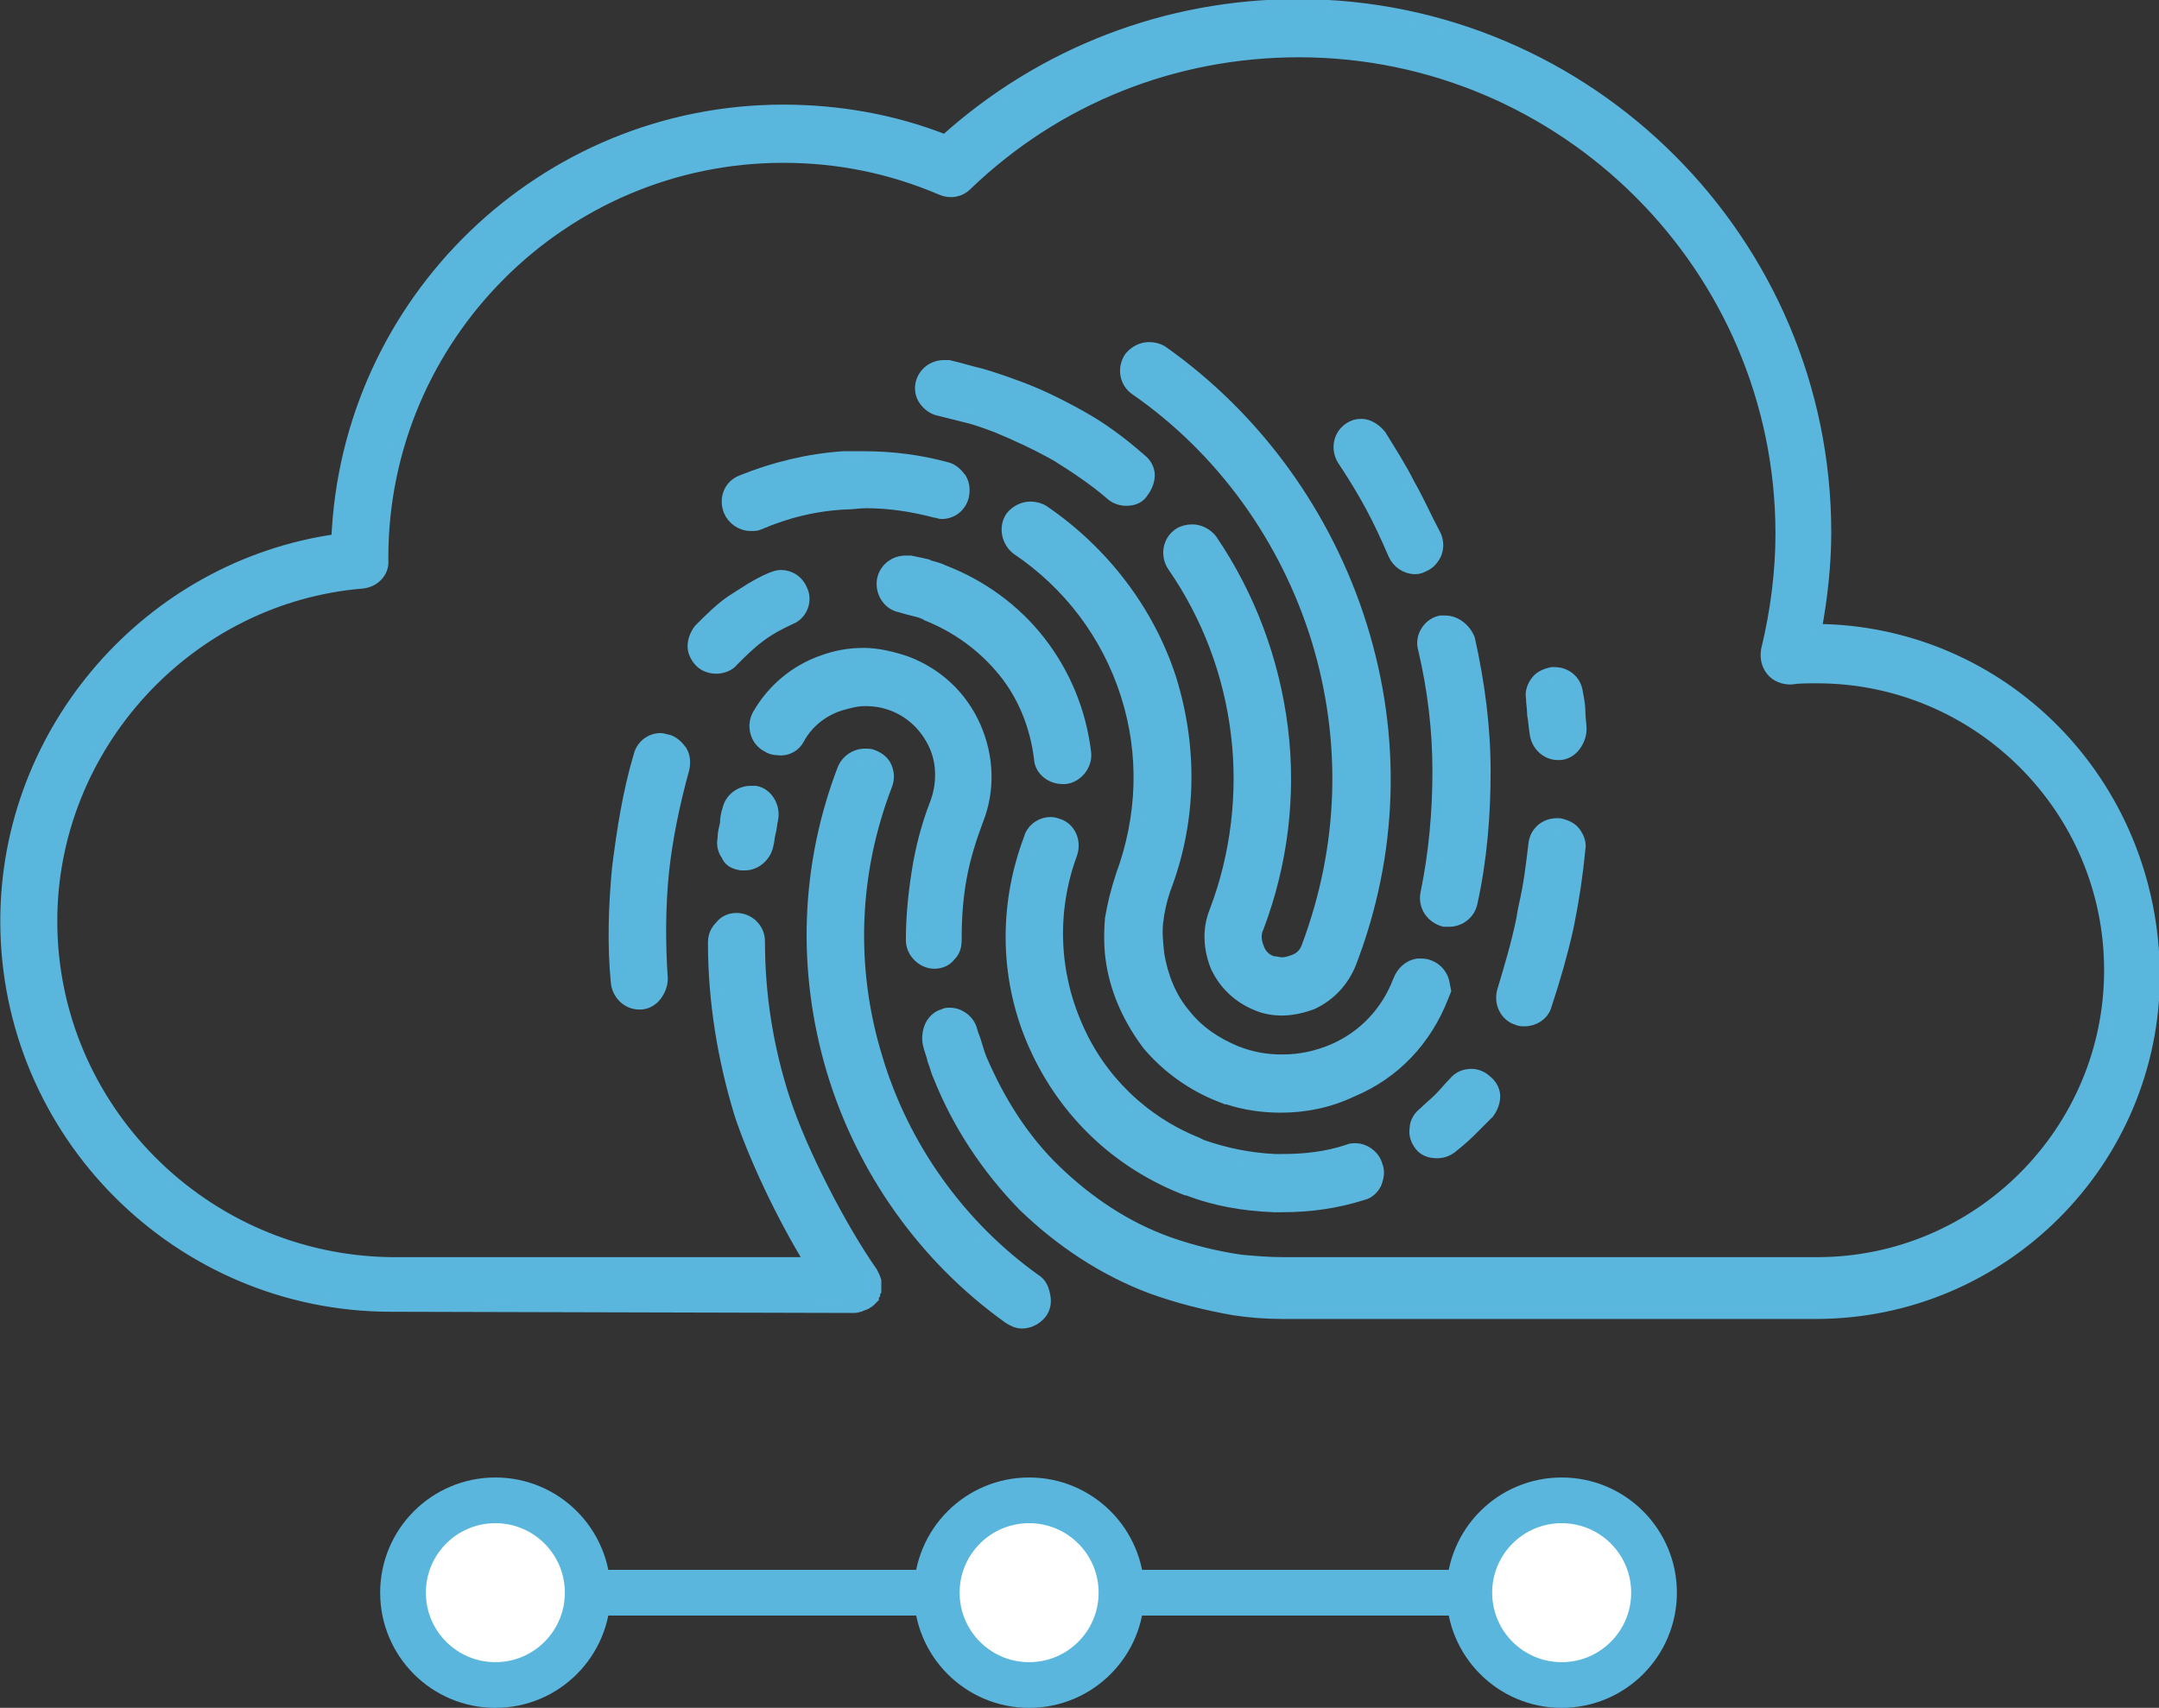
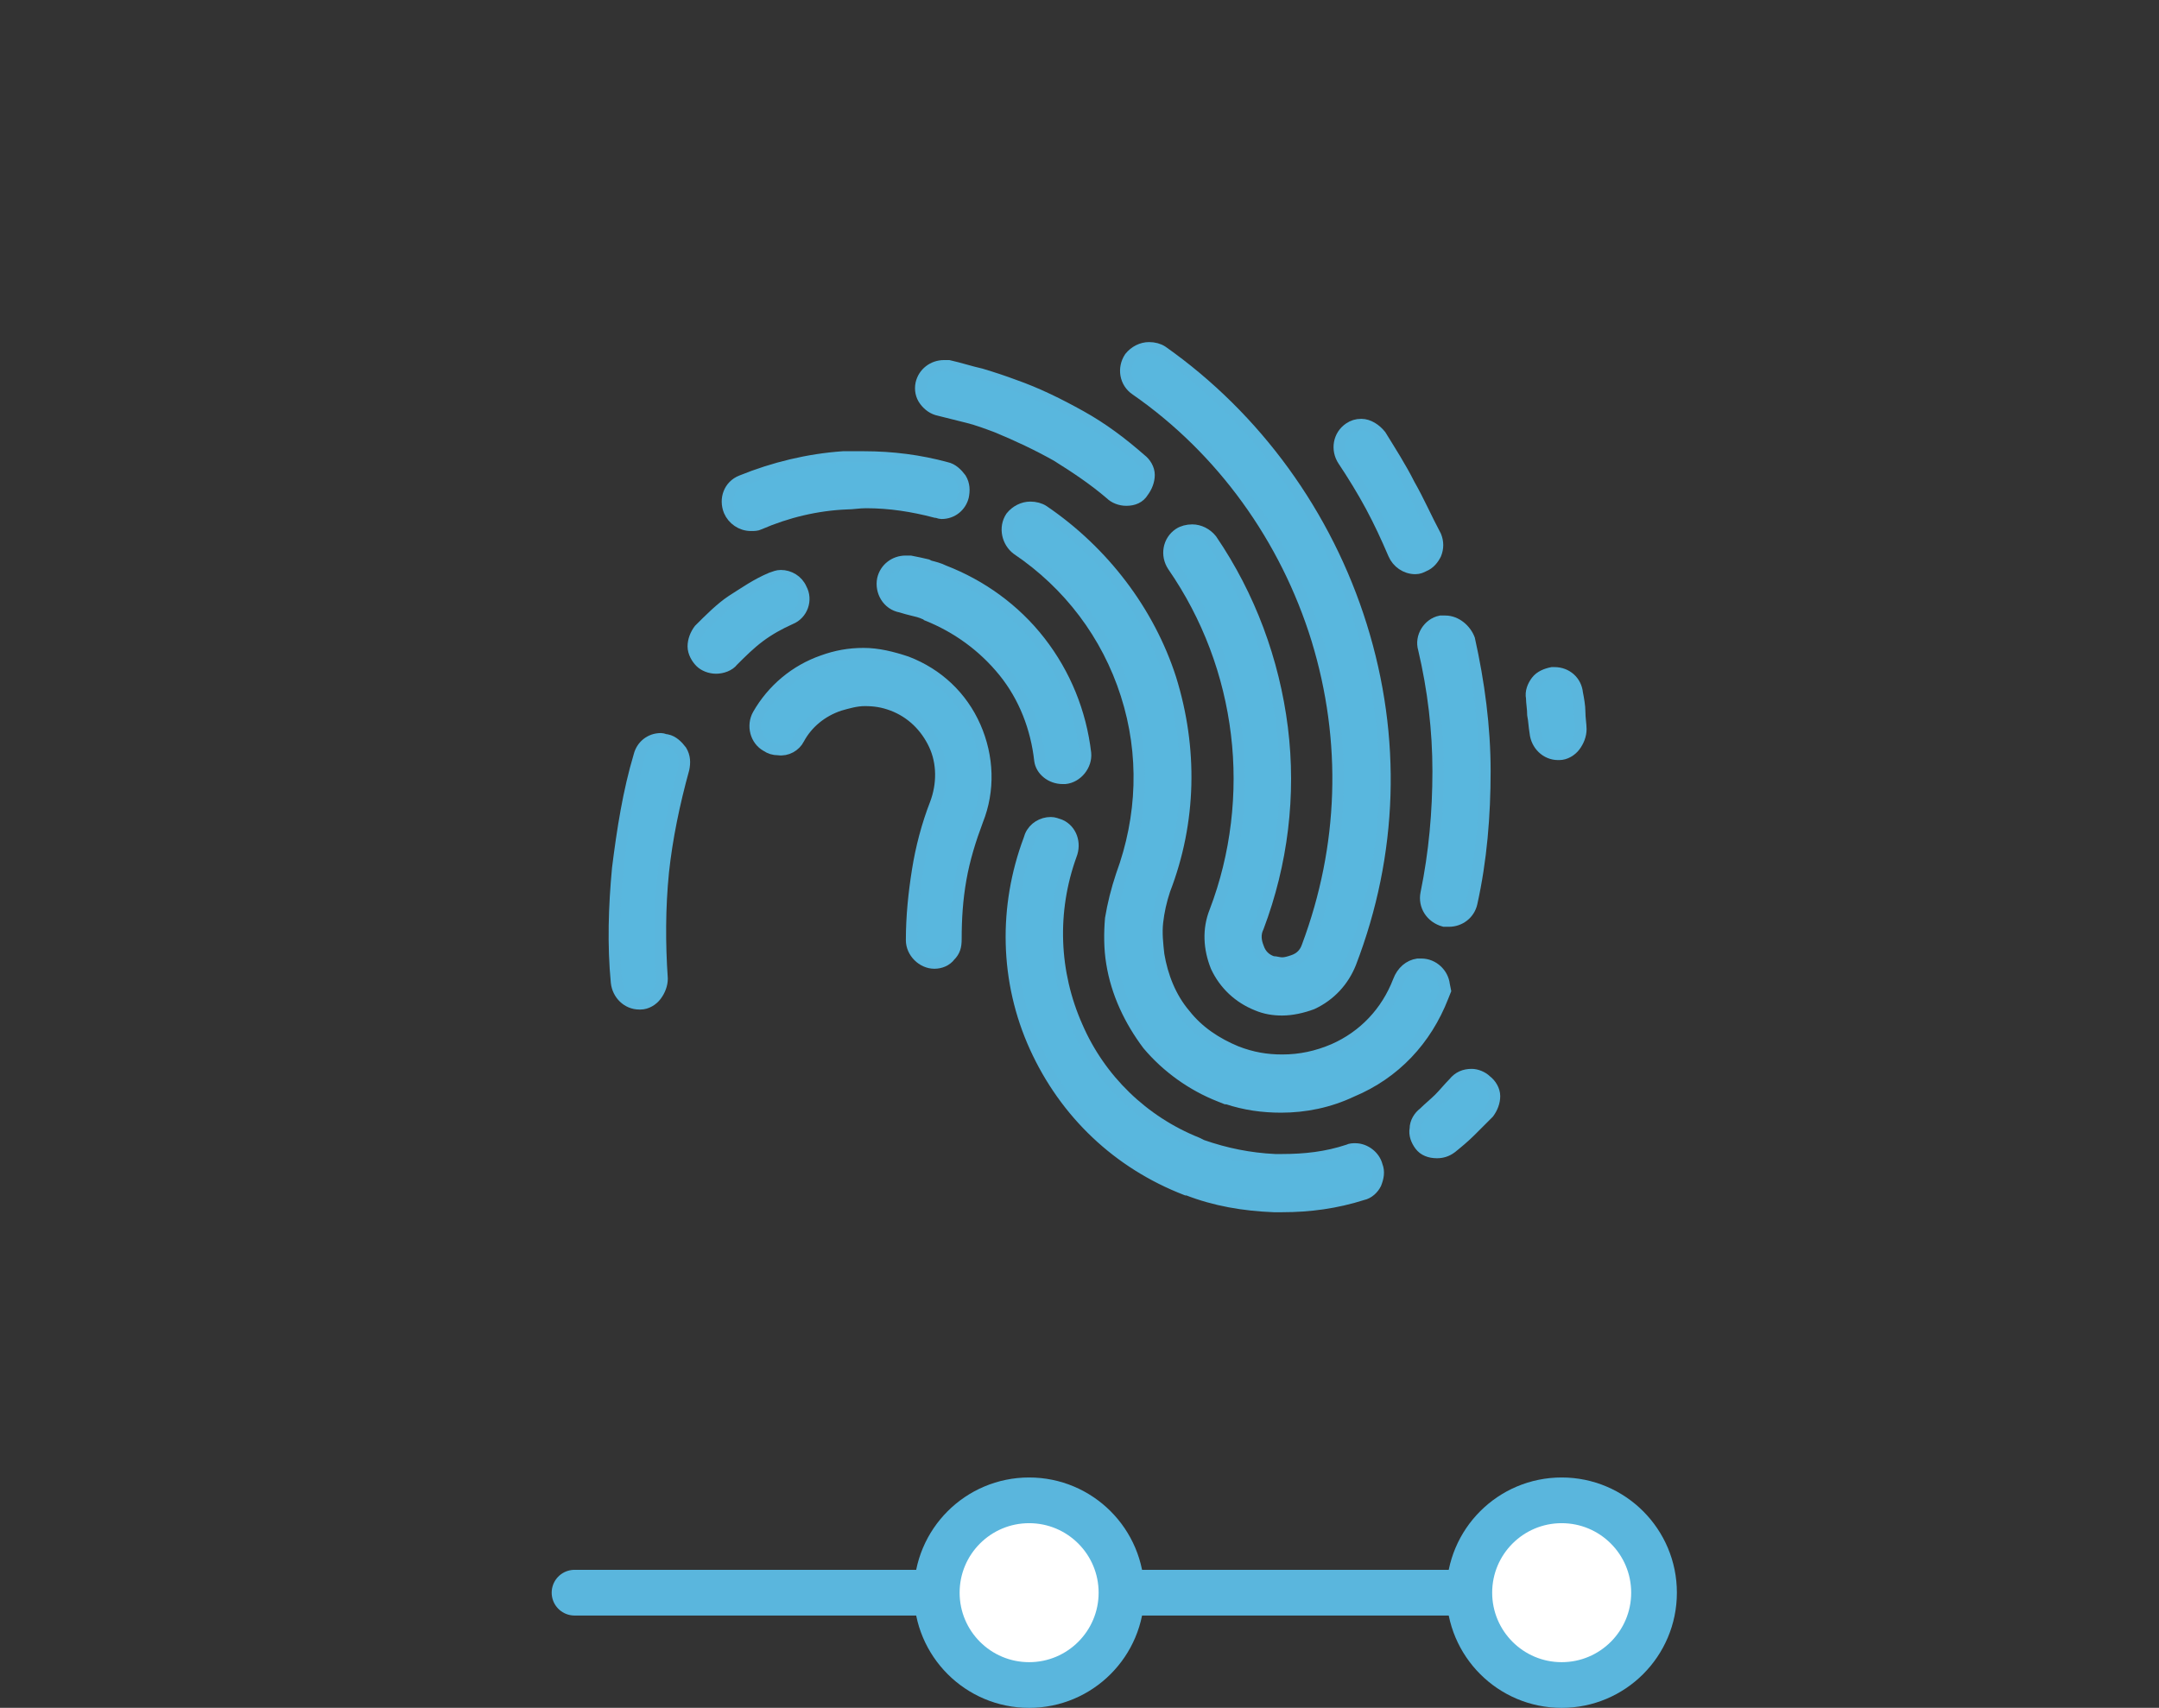
<svg xmlns="http://www.w3.org/2000/svg" version="1.1" id="Layer_1" x="0px" y="0px" width="180px" height="142.4px" viewBox="0 0 180 142.4" style="enable-background:new 0 0 180 142.4;" xml:space="preserve">
  <rect x="0" y="0" width="180" height="142.4" fill="#333333" stroke="none" />
  <style type="text/css"> .st0{fill:#59B7DE;stroke:#5AB6DD;stroke-width:0.953;stroke-miterlimit:10;} .st1{fill:none;stroke:#5AB6DD;stroke-width:3.811;stroke-linecap:round;stroke-linejoin:round;stroke-miterlimit:10;} .st2{fill:#FFFFFF;stroke:#5AB6DD;stroke-width:3.811;stroke-linecap:round;stroke-linejoin:round;stroke-miterlimit:10;} </style>
  <g>
    <g>
      <path class="st0" d="M120.5,51.8c-0.1,0-0.3,0-0.4,0c-1,0.2-1.7,1.3-1.4,2.3c0.8,3.4,1.2,6.8,1.2,10.2c0,3.4-0.3,6.8-1,10.2 c-0.2,1,0.4,2,1.5,2.3c0.1,0,0.3,0,0.4,0c0.9,0,1.7-0.6,1.9-1.5c0.8-3.6,1.1-7.3,1.1-11c0-3.7-0.5-7.4-1.3-11 C122.2,52.5,121.4,51.8,120.5,51.8z" />
      <path class="st0" d="M119.8,96.1c0.4,0,0.8-0.1,1.2-0.4c0.5-0.4,1.1-0.9,1.6-1.4c0.5-0.5,1-1,1.5-1.5c0.3-0.4,0.5-0.9,0.5-1.4 c0-0.5-0.3-1-0.7-1.3c-0.3-0.3-0.8-0.5-1.2-0.5c-0.6,0-1.1,0.2-1.5,0.7c-0.4,0.4-0.8,0.9-1.2,1.3c-0.4,0.4-0.9,0.8-1.3,1.2 c-0.4,0.3-0.7,0.8-0.7,1.3c-0.1,0.5,0.1,1,0.4,1.4C118.7,95.9,119.2,96.1,119.8,96.1z" />
      <path class="st0" d="M96.9,29.3c-0.3-0.2-0.7-0.3-1.1-0.3c-0.6,0-1.2,0.3-1.6,0.8c-0.6,0.9-0.4,2.1,0.5,2.7 c7.2,5,12.5,12.4,15.1,20.8c2.6,8.5,2.3,17.3-0.8,25.6c-0.2,0.6-0.6,1-1.2,1.2c-0.3,0.1-0.6,0.2-0.9,0.2c-0.3,0-0.5-0.1-0.8-0.1 c-0.6-0.2-1-0.6-1.2-1.2c-0.2-0.5-0.3-1.1,0-1.7c2-5.3,2.7-11,2-16.6c-0.7-5.6-2.7-11-5.9-15.7c-0.4-0.5-1-0.8-1.6-0.8 c-0.4,0-0.8,0.1-1.1,0.3c-0.9,0.6-1.1,1.8-0.5,2.7c2.9,4.2,4.7,9,5.3,14c0.6,4.9,0,10.1-1.8,14.8c-0.6,1.5-0.5,3.1,0.1,4.6 c0.7,1.5,1.9,2.6,3.4,3.2c0.7,0.3,1.4,0.4,2.1,0.4c0.8,0,1.7-0.2,2.5-0.5c1.5-0.7,2.6-1.9,3.2-3.4c3.5-9.1,3.8-18.8,0.9-28.1 C110.6,42.9,104.7,34.8,96.9,29.3z" />
      <path class="st0" d="M117.5,40.4c-0.7-1.4-1.6-2.8-2.4-4.1c-0.4-0.5-1-0.9-1.6-0.9c-0.4,0-0.7,0.1-1,0.3c-0.9,0.6-1.1,1.8-0.5,2.7 c0.8,1.2,1.6,2.5,2.3,3.8c0.7,1.3,1.3,2.6,1.9,4c0.3,0.7,1,1.2,1.8,1.2c0.3,0,0.5-0.1,0.7-0.2c0.5-0.2,0.8-0.6,1-1 c0.2-0.5,0.2-1,0-1.5C118.9,43.2,118.3,41.8,117.5,40.4z" />
-       <path class="st0" d="M86.3,106.7c-6.3-4.5-11-11.1-13.2-18.5c-2.3-7.5-2-15.4,0.8-22.7c0.2-0.5,0.2-1,0-1.5 c-0.2-0.5-0.6-0.8-1.1-1c-0.2-0.1-0.4-0.1-0.7-0.1c-0.8,0-1.5,0.5-1.8,1.2c-3.1,8.1-3.4,16.8-0.9,25.2c2.5,8.3,7.7,15.6,14.7,20.6 c0.3,0.2,0.7,0.4,1.1,0.4c0.6,0,1.2-0.3,1.6-0.8c0.3-0.4,0.4-0.9,0.3-1.4C87,107.5,86.8,107,86.3,106.7z" />
      <path class="st0" d="M98.9,99.2l0.1,0c2.3,0.9,4.7,1.3,7.2,1.4c0.2,0,0.5,0,0.7,0c2.3,0,4.5-0.3,6.7-1c0.5-0.1,0.9-0.5,1.1-0.9 c0.2-0.5,0.3-1,0.1-1.5c-0.2-0.8-1-1.4-1.8-1.4c-0.2,0-0.4,0-0.6,0.1c-1.8,0.6-3.6,0.8-5.5,0.8c-0.2,0-0.4,0-0.6,0 c-2.1-0.1-4.1-0.5-6.1-1.2l-0.4-0.2c-4.5-1.8-8.1-5.3-10-9.7c-2-4.5-2.2-9.6-0.5-14.3c0.4-1,0-2.1-0.9-2.5 c-0.3-0.1-0.5-0.2-0.8-0.2c-0.7,0-1.4,0.4-1.7,1.1L85.8,70c-2.1,5.6-2,11.8,0.5,17.3C88.8,92.8,93.2,97,98.9,99.2z" />
      <path class="st0" d="M88.6,64.9c0.1,0,0.1,0,0.2,0c1-0.1,1.8-1.1,1.7-2.1c-0.4-3.4-1.7-6.6-3.8-9.3c-2.1-2.7-4.9-4.7-8-5.9 c-0.4-0.2-0.8-0.3-1.2-0.4l-0.2-0.1c-0.4-0.1-0.9-0.2-1.4-0.3c-0.1,0-0.3,0-0.4,0c-0.9,0-1.7,0.6-1.9,1.5c-0.2,1,0.4,2.1,1.5,2.3 c0.3,0.1,0.7,0.2,1.1,0.3l0.4,0.1l0.3,0.1c0.2,0.1,0.3,0.1,0.4,0.2c2.5,1,4.7,2.6,6.4,4.7c1.7,2.1,2.7,4.7,3,7.4 C86.8,64.2,87.6,64.9,88.6,64.9z" />
      <path class="st0" d="M120.3,83.1l0.2-0.5l-0.1-0.5c-0.1-0.9-0.9-1.7-1.9-1.7c-0.1,0-0.2,0-0.3,0c-0.7,0.1-1.3,0.6-1.6,1.4 c-1,2.6-2.9,4.6-5.4,5.7c-1.4,0.6-2.8,0.9-4.3,0.9c-1.3,0-2.5-0.2-3.8-0.7c-1.7-0.7-3.2-1.7-4.3-3.1c-1.2-1.4-1.9-3.2-2.2-5 c-0.1-0.9-0.2-1.8-0.1-2.7c0.1-0.9,0.3-1.8,0.6-2.7c2.2-5.7,2.3-11.8,0.5-17.6C95.8,51,92,46,87,42.6c-0.3-0.2-0.7-0.3-1.1-0.3 c-0.6,0-1.2,0.3-1.6,0.8c-0.6,0.9-0.3,2.1,0.5,2.7c4.3,2.9,7.5,7.1,9.1,12.1c1.6,5,1.4,10.2-0.4,15.1c-0.4,1.2-0.7,2.4-0.9,3.6 c-0.1,1.2-0.1,2.5,0.1,3.7c0.4,2.5,1.5,4.8,3,6.8c1.6,1.9,3.7,3.4,6,4.3l0.5,0.2l0,0l0.1,0c1.5,0.5,3,0.7,4.5,0.7 c2,0,4-0.4,5.9-1.3C116.3,89.5,118.9,86.7,120.3,83.1z" />
      <path class="st0" d="M70.3,38.1c-2.9,0.2-5.8,0.9-8.5,2c-1,0.4-1.4,1.5-1,2.5c0.3,0.7,1,1.2,1.8,1.2c0.3,0,0.5,0,0.7-0.1 c2.3-1,4.8-1.6,7.3-1.7c0.5,0,1-0.1,1.6-0.1c2,0,3.9,0.3,5.8,0.8c0.2,0,0.3,0.1,0.5,0.1c0.9,0,1.6-0.6,1.8-1.4 c0.1-0.5,0.1-1-0.2-1.5c-0.3-0.4-0.7-0.8-1.2-0.9c-2.2-0.6-4.5-0.9-6.9-0.9C71.5,38.1,70.9,38.1,70.3,38.1z" />
      <path class="st0" d="M128,61.1c0.1,1,0.9,1.8,1.9,1.8h0l0.1,0c0.5,0,1-0.3,1.3-0.7c0.3-0.4,0.5-0.9,0.5-1.4c0-0.4-0.1-0.9-0.1-1.5 c0-0.4-0.1-1-0.2-1.5c-0.1-1-0.9-1.7-1.9-1.7c-0.1,0-0.2,0-0.2,0c-0.5,0.1-1,0.3-1.3,0.7c-0.3,0.4-0.5,0.9-0.4,1.4 c0,0.4,0.1,0.9,0.1,1.4C127.9,60.1,127.9,60.5,128,61.1z" />
-       <path class="st0" d="M127,76l-0.1,0.6c-0.4,2-1,4-1.6,6c-0.3,1,0.2,2.1,1.2,2.4c0.2,0.1,0.4,0.1,0.6,0.1c0.8,0,1.6-0.5,1.8-1.3 c0.7-2.1,1.3-4.2,1.8-6.4l0.1-0.5c0.4-2,0.7-4,0.9-6.1c0.1-0.5-0.1-1-0.4-1.4c-0.3-0.4-0.8-0.6-1.3-0.7c-0.1,0-0.1,0-0.2,0 c-1,0-1.8,0.7-1.9,1.7c-0.2,1.7-0.4,3.4-0.8,5.1L127,76z" />
-       <path class="st0" d="M151.4,52.5c0.5-2.7,0.8-5.5,0.8-8.1c0-24.2-19.7-44-44-44c-10.9,0-21.3,4-29.4,11.3 c-4.3-1.7-8.9-2.5-13.5-2.5c-20,0-36.4,15.9-37.2,35.8C12.5,47.2,0.5,60.8,0.5,76.8c0,17.7,14.4,32.1,32.1,32.1l38.5,0.1 c0,0,0,0,0,0c0.2,0,0.4,0,0.5-0.1c0,0,0.1,0,0.1,0c0.2-0.1,0.3-0.1,0.5-0.2c0,0,0,0,0,0c0,0,0,0,0,0c0.1-0.1,0.2-0.1,0.3-0.2 c0,0,0,0,0.1-0.1c0.1-0.1,0.1-0.1,0.2-0.2c0,0,0-0.1,0-0.1c0-0.1,0.1-0.2,0.1-0.2c0,0,0-0.1,0-0.1c0-0.1,0.1-0.2,0.1-0.2 c0-0.1,0-0.1,0-0.2c0-0.1,0-0.1,0-0.2c0,0,0,0,0,0c0-0.1,0-0.2,0-0.3c0,0,0,0,0-0.1c-0.1-0.3-0.2-0.5-0.3-0.7 c-2.6-3.7-5.9-10.1-7.3-14.4c-1.4-4.3-2.1-8.7-2.1-13.2c0-1.1-0.9-1.9-1.9-1.9c-0.5,0-1,0.2-1.3,0.6c-0.4,0.4-0.6,0.8-0.6,1.4 c0,4.9,0.8,9.7,2.2,14.3c1.2,3.6,3.5,8.5,5.9,12.4l-35,0C17,105.1,4.3,92.4,4.3,76.8c0-14.6,11.4-27,25.9-28.2 c1-0.1,1.8-0.9,1.7-1.9c0-0.1,0-0.2,0-0.2c0-18.4,15-33.4,33.4-33.4c4.6,0,9,0.9,13.2,2.7c0.7,0.3,1.5,0.2,2.1-0.4 c7.5-7.2,17.3-11.1,27.7-11.1c22.1,0,40.2,18,40.2,40.2c0,3.1-0.4,6.4-1.2,9.7c-0.1,0.6,0,1.2,0.4,1.7c0.4,0.5,1,0.7,1.6,0.7 c0.6-0.1,1.4-0.1,2.2-0.1c13.4,0,24.4,10.9,24.4,24.4c0,13.4-10.9,24.4-24.4,24.4l-43.8,0h0l-0.2,0h-0.5c-1.2,0-2.4-0.1-3.5-0.2 c-2.1-0.3-4.1-0.8-6.1-1.5c-3.6-1.3-6.7-3.4-9.4-6c-2.7-2.6-4.7-5.8-6.2-9.3c-0.2-0.5-0.3-0.9-0.4-1.2c-0.1-0.4-0.3-0.8-0.4-1.2 c-0.2-0.8-1-1.4-1.8-1.4c-0.2,0-0.4,0-0.5,0.1c-0.5,0.1-0.9,0.5-1.1,0.9c-0.2,0.4-0.3,1-0.2,1.5c0.1,0.5,0.3,0.9,0.4,1.4 c0.2,0.5,0.3,1,0.5,1.4c1.6,4,4,7.6,7,10.7c3.1,3,6.7,5.4,10.7,6.9c2.2,0.8,4.6,1.4,6.9,1.8c1.3,0.2,2.7,0.3,4,0.3h0.5l0.2,0 l43.8,0c15.5,0,28.2-12.6,28.2-28.2C179.5,65.2,166.9,52.6,151.4,52.5z" />
      <path class="st0" d="M57,64.1c0.1-0.5,0.1-1-0.2-1.5c-0.3-0.4-0.7-0.8-1.2-0.9c-0.2,0-0.3-0.1-0.5-0.1c-0.9,0-1.6,0.6-1.8,1.4 c-0.9,3-1.4,6.2-1.8,9.4c-0.3,3.2-0.4,6.4-0.1,9.5c0.1,1,0.9,1.8,1.9,1.8h0l0.1,0c0.5,0,1-0.3,1.3-0.7c0.3-0.4,0.5-0.9,0.5-1.4 c-0.2-2.9-0.2-5.9,0.1-8.9C55.6,69.9,56.2,67,57,64.1z" />
      <path class="st0" d="M84.5,32.1c-0.8-0.3-1.7-0.6-2.7-0.9c-0.9-0.2-1.8-0.5-2.7-0.7c-0.1,0-0.3,0-0.4,0c-0.9,0-1.7,0.6-1.9,1.5 c-0.1,0.5,0,1,0.3,1.4c0.3,0.4,0.7,0.7,1.2,0.8c0.8,0.2,1.6,0.4,2.4,0.6c0.8,0.2,1.6,0.5,2.4,0.8c1.7,0.7,3.4,1.5,5,2.4 c1.6,1,3.1,2,4.5,3.2c0.3,0.3,0.8,0.5,1.3,0.5c0.6,0,1.1-0.2,1.4-0.7c0.3-0.4,0.5-0.9,0.5-1.4c0-0.5-0.3-1-0.7-1.3 c-1.6-1.4-3.2-2.6-5-3.6C88.3,33.7,86.5,32.8,84.5,32.1z" />
      <path class="st0" d="M66.6,61.6c0.7-1.3,1.9-2.3,3.4-2.8c0.7-0.2,1.4-0.4,2.1-0.4c0.8,0,1.5,0.1,2.3,0.4c1.6,0.6,2.8,1.8,3.5,3.3 c0.7,1.5,0.7,3.3,0.1,4.9c-0.7,1.8-1.2,3.7-1.5,5.6c-0.3,1.9-0.5,3.8-0.5,5.8c0,1,0.9,1.9,1.9,1.9h0c0.5,0,1-0.2,1.3-0.6 c0.4-0.4,0.5-0.8,0.5-1.4c0-1.7,0.1-3.3,0.4-5c0.3-1.7,0.8-3.3,1.4-4.9c1-2.5,0.9-5.3-0.2-7.8c-1.1-2.5-3.1-4.4-5.7-5.4 c-1.2-0.4-2.4-0.7-3.6-0.7c-1.2,0-2.3,0.2-3.4,0.6c-2.3,0.8-4.2,2.4-5.4,4.5c-0.5,0.9-0.2,2.1,0.7,2.6c0.3,0.2,0.6,0.3,1,0.3 C65.6,62.6,66.3,62.2,66.6,61.6z" />
      <path class="st0" d="M58.3,52.5c-0.3,0.4-0.5,0.9-0.5,1.4c0,0.5,0.3,1,0.6,1.3c0.3,0.3,0.8,0.5,1.3,0.5c0.5,0,1.1-0.2,1.4-0.6 c0.7-0.7,1.4-1.4,2.2-2c0.8-0.6,1.7-1.1,2.6-1.5c1-0.4,1.4-1.6,0.9-2.5c-0.3-0.7-1-1.1-1.7-1.1c-0.3,0-0.5,0.1-0.8,0.2 c-1.2,0.5-2.2,1.2-3.3,1.9C60.1,50.7,59.2,51.6,58.3,52.5z" />
-       <path class="st0" d="M61.8,72.1c0.1,0,0.2,0,0.3,0c0.9,0,1.7-0.7,1.9-1.6c0.1-0.4,0.1-0.7,0.2-1.1c0.1-0.3,0.1-0.7,0.2-1.1 c0.2-1-0.4-2.1-1.4-2.3c-0.1,0-0.3,0-0.4,0c-0.9,0-1.7,0.6-1.9,1.5c-0.1,0.3-0.2,0.7-0.2,1.2c-0.1,0.4-0.2,0.8-0.2,1.2 c-0.1,0.5,0,1,0.3,1.4C60.8,71.8,61.2,72,61.8,72.1z" />
    </g>
    <line class="st1" x1="47.9" y1="132.8" x2="123.1" y2="132.8" />
    <g>
      <circle class="st2" cx="85.8" cy="132.8" r="7.7" />
    </g>
    <g>
      <circle class="st2" cx="130.2" cy="132.8" r="7.7" />
    </g>
    <g>
-       <circle class="st2" cx="41.3" cy="132.8" r="7.7" />
-     </g>
+       </g>
  </g>
</svg>